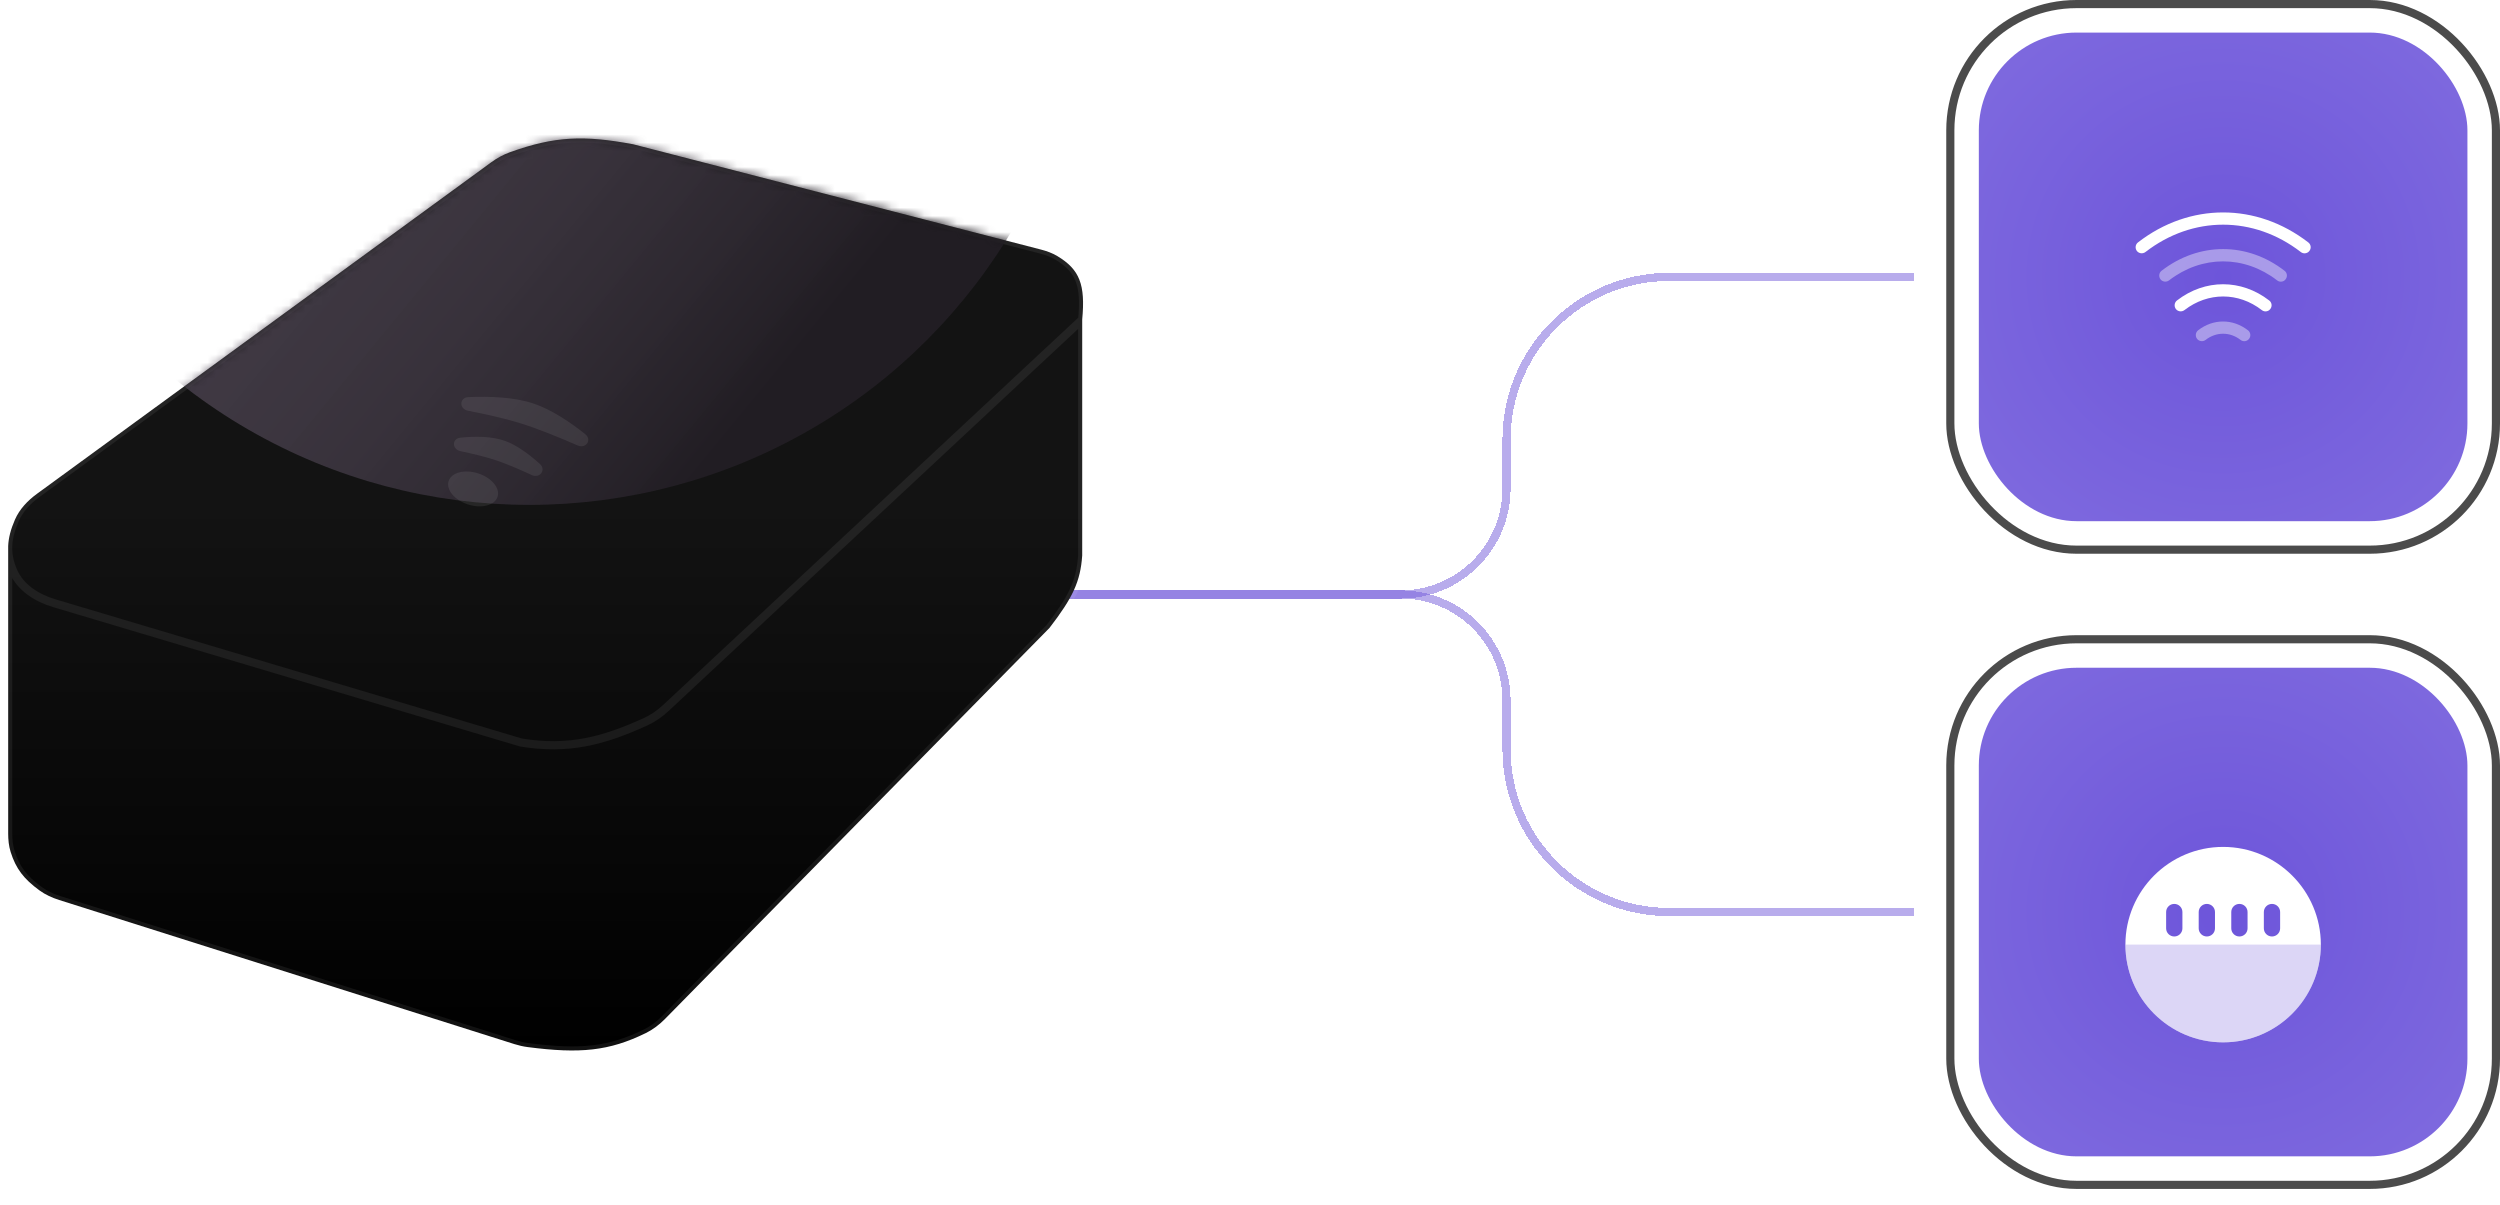
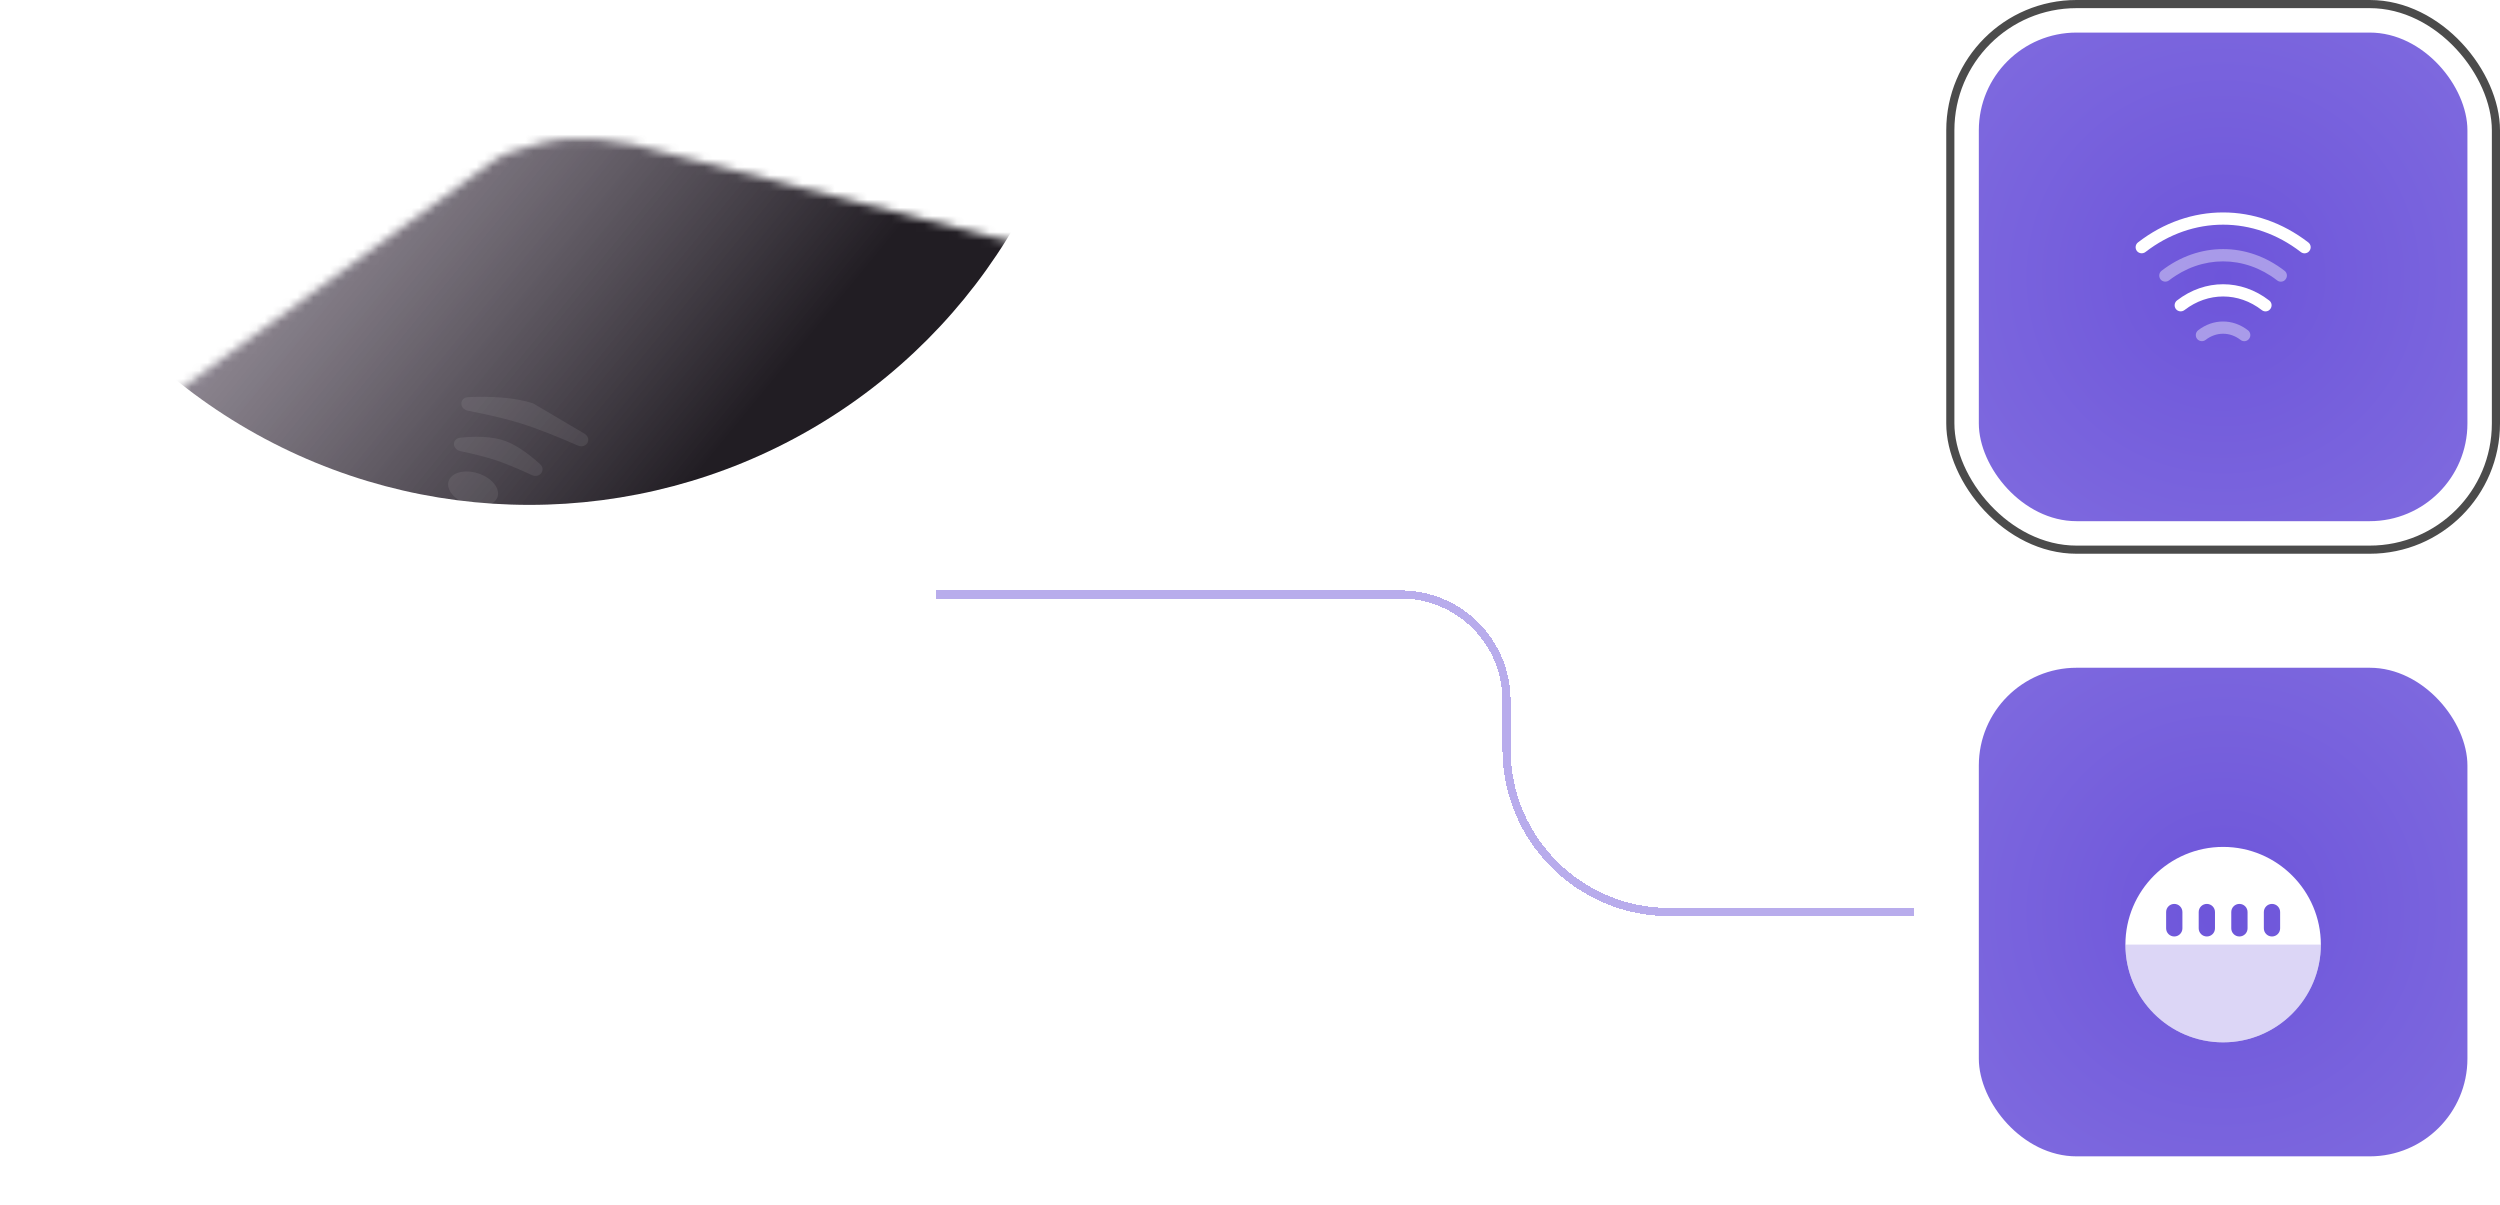
<svg xmlns="http://www.w3.org/2000/svg" width="307" height="148" viewBox="0 0 307 148" fill="none">
  <rect x="239.5" y="0.5" width="67" height="67" rx="15.5" stroke="#4B4B4B" />
  <rect x="243" y="4" width="60" height="60" rx="12" fill="url(#paint0_radial_215_406)" />
  <path opacity="0.4" d="M280.09 34.59C279.93 34.59 279.77 34.54 279.63 34.43C275.6 31.32 270.39 31.32 266.36 34.43C266.03 34.68 265.56 34.62 265.31 34.3C265.06 33.97 265.12 33.5 265.44 33.25C270.03 29.7 275.96 29.7 280.54 33.25C280.87 33.5 280.93 33.97 280.67 34.3C280.54 34.49 280.32 34.59 280.09 34.59Z" fill="white" />
  <path d="M283 31.11C282.84 31.11 282.68 31.06 282.54 30.95C276.74 26.47 269.25 26.47 263.46 30.95C263.13 31.2 262.66 31.14 262.41 30.82C262.16 30.49 262.22 30.02 262.54 29.77C268.89 24.86 277.1 24.86 283.46 29.77C283.79 30.02 283.85 30.49 283.59 30.82C283.45 31.01 283.22 31.11 283 31.11Z" fill="white" />
  <path d="M278.21 38.24C278.05 38.24 277.89 38.19 277.75 38.08C274.87 35.85 271.14 35.85 268.25 38.08C267.92 38.33 267.45 38.27 267.2 37.95C266.95 37.62 267.01 37.15 267.33 36.9C270.77 34.24 275.22 34.24 278.66 36.9C278.99 37.15 279.05 37.62 278.79 37.95C278.65 38.14 278.43 38.24 278.21 38.24Z" fill="white" />
  <path opacity="0.4" d="M275.6 41.9C275.44 41.9 275.28 41.85 275.14 41.74C273.84 40.73 272.15 40.73 270.85 41.74C270.52 41.99 270.05 41.93 269.8 41.61C269.55 41.28 269.61 40.81 269.93 40.56C271.79 39.12 274.19 39.12 276.05 40.56C276.38 40.81 276.44 41.28 276.18 41.61C276.05 41.79 275.83 41.9 275.6 41.9Z" fill="white" />
-   <rect x="239.5" y="78.5" width="67" height="67" rx="15.5" stroke="#4B4B4B" />
  <rect x="243" y="82" width="60" height="60" rx="12" fill="url(#paint1_radial_215_406)" />
  <g filter="url(#filter0_d_215_406)">
    <path d="M273 100C266.383 100 261 105.383 261 112C261 118.617 266.383 124 273 124C279.617 124 285 118.617 285 112C285 105.383 279.617 100 273 100ZM268 110C268 110.552 267.553 111 267 111C266.447 111 266 110.552 266 110V108C266 107.448 266.447 107 267 107C267.553 107 268 107.448 268 108V110ZM272 110C272 110.552 271.553 111 271 111C270.447 111 270 110.552 270 110V108C270 107.448 270.447 107 271 107C271.553 107 272 107.448 272 108V110ZM276 110C276 110.552 275.553 111 275 111C274.447 111 274 110.552 274 110V108C274 107.448 274.447 107 275 107C275.553 107 276 107.448 276 108V110ZM280 110C280 110.552 279.553 111 279 111C278.447 111 278 110.552 278 110V108C278 107.448 278.447 107 279 107C279.553 107 280 107.448 280 108V110Z" fill="white" />
    <path opacity="0.4" d="M285 112C285 115.183 283.736 118.235 281.485 120.485C279.235 122.736 276.183 124 273 124C269.817 124 266.765 122.736 264.515 120.485C262.264 118.235 261 115.183 261 112L273 112H285Z" fill="#A89AE9" />
  </g>
  <g filter="url(#filter1_d_215_406)">
-     <path d="M115 73H172C179.18 73 185 67.18 185 60V60V54C185 42.954 193.954 34 205 34H235" stroke="#725BDB" stroke-opacity="0.5" shape-rendering="crispEdges" />
-   </g>
+     </g>
  <g filter="url(#filter2_d_215_406)">
    <path d="M115 73H172C179.18 73 185 78.82 185 86V86V92C185 103.046 193.954 112 205 112H235" stroke="#725BDB" stroke-opacity="0.5" shape-rendering="crispEdges" />
  </g>
-   <path d="M129.834 31.443C132.589 33.093 133.299 34.952 132.895 39.237V68.216C132.673 71.411 131.751 73.376 128.875 77.111L81.673 125.115C80.981 125.818 80.194 126.426 79.308 126.86C74.791 129.074 71.232 129.418 64.808 128.583C64.254 128.511 63.706 128.386 63.173 128.217L7.26 110.517C6.401 110.245 5.572 109.871 4.844 109.339C2.911 107.928 1.953 106.67 1.311 104.635C1.078 103.895 1.004 103.116 1.004 102.341L1.004 67.547C0.999 67.389 0.998 67.229 1.004 67.069C1.042 66.065 1.313 65.009 1.836 63.811C2.4 62.518 3.395 61.474 4.535 60.642L60.326 19.928C61.032 19.413 61.801 18.987 62.624 18.692C68.162 16.705 71.699 16.589 77.758 17.717L127.816 30.642C128.52 30.824 129.21 31.069 129.834 31.443Z" fill="url(#paint2_linear_215_406)" />
-   <path d="M132.895 39.237L81.752 86.953C81.008 87.647 80.165 88.229 79.239 88.65C74.07 90.998 69.777 92.133 63.974 91.179L6.678 74.078C4.541 73.441 2.518 72.184 1.63 70.139C1.181 69.104 0.966 68.115 1.004 67.069M132.895 39.237C133.299 34.952 132.589 33.093 129.834 31.443C129.21 31.069 128.52 30.824 127.816 30.642L77.758 17.717C71.699 16.589 68.162 16.705 62.624 18.692C61.801 18.987 61.032 19.413 60.326 19.928L4.535 60.642C3.395 61.474 2.4 62.518 1.836 63.811C1.313 65.009 1.042 66.065 1.004 67.069M132.895 39.237V68.216C132.673 71.411 131.751 73.376 128.875 77.111L81.673 125.115C80.981 125.818 80.194 126.426 79.308 126.86C74.791 129.074 71.232 129.418 64.808 128.583C64.254 128.511 63.706 128.386 63.173 128.217L7.26 110.517C6.401 110.245 5.572 109.871 4.844 109.339C2.911 107.928 1.953 106.67 1.311 104.635C1.078 103.895 1.004 103.116 1.004 102.341L1.004 67.069" stroke="white" stroke-opacity="0.07" />
  <mask id="mask0_215_406" style="mask-type:alpha" maskUnits="userSpaceOnUse" x="1" y="17" width="132" height="112">
    <path d="M129.834 31.443C132.589 33.093 133.299 34.952 132.895 39.237V68.216C132.673 71.411 131.751 73.376 128.875 77.111L81.673 125.115C80.981 125.818 80.194 126.426 79.308 126.86C74.791 129.074 71.232 129.418 64.808 128.583C64.254 128.511 63.706 128.386 63.173 128.217L7.26 110.517C6.401 110.245 5.572 109.871 4.844 109.339C2.911 107.928 1.953 106.67 1.311 104.635C1.078 103.895 1.004 103.116 1.004 102.341L1.004 67.547C0.999 67.389 0.998 67.229 1.004 67.069C1.042 66.065 1.313 65.009 1.836 63.811C2.4 62.518 3.395 61.474 4.535 60.642L60.326 19.928C61.032 19.413 61.801 18.987 62.624 18.692C68.162 16.705 71.699 16.589 77.758 17.717L127.816 30.642C128.52 30.824 129.21 31.069 129.834 31.443Z" fill="url(#paint3_linear_215_406)" />
  </mask>
  <g mask="url(#mask0_215_406)">
    <g filter="url(#filter3_f_215_406)">
      <circle cx="65" cy="-7" r="69" fill="url(#paint4_linear_215_406)" />
    </g>
  </g>
  <ellipse cx="58.095" cy="60.04" rx="3.156" ry="2.008" transform="rotate(17.715 58.095 60.04)" fill="white" fill-opacity="0.08" />
  <path d="M62.052 54.154C60.432 53.564 58.367 53.56 56.537 53.747C55.471 53.856 55.497 55.179 56.545 55.4C58.052 55.717 59.675 56.108 60.953 56.538C62.297 56.99 63.862 57.666 65.291 58.333C66.277 58.793 67.11 57.707 66.302 56.978C65.01 55.812 63.497 54.679 62.052 54.154Z" fill="white" fill-opacity="0.08" />
-   <path d="M65.495 49.547C63.166 48.767 60.152 48.653 57.519 48.767C56.389 48.816 56.361 50.221 57.471 50.437C59.632 50.858 61.992 51.382 63.839 51.955C66.047 52.64 68.687 53.717 70.938 54.703C71.959 55.149 72.736 54.002 71.863 53.309C69.988 51.819 67.697 50.283 65.495 49.547Z" fill="white" fill-opacity="0.08" />
+   <path d="M65.495 49.547C63.166 48.767 60.152 48.653 57.519 48.767C56.389 48.816 56.361 50.221 57.471 50.437C59.632 50.858 61.992 51.382 63.839 51.955C66.047 52.64 68.687 53.717 70.938 54.703C71.959 55.149 72.736 54.002 71.863 53.309Z" fill="white" fill-opacity="0.08" />
  <defs>
    <filter id="filter0_d_215_406" x="241" y="84" width="64" height="64" filterUnits="userSpaceOnUse" color-interpolation-filters="sRGB">
      <feFlood flood-opacity="0" result="BackgroundImageFix" />
      <feColorMatrix in="SourceAlpha" type="matrix" values="0 0 0 0 0 0 0 0 0 0 0 0 0 0 0 0 0 0 127 0" result="hardAlpha" />
      <feOffset dy="4" />
      <feGaussianBlur stdDeviation="10" />
      <feComposite in2="hardAlpha" operator="out" />
      <feColorMatrix type="matrix" values="0 0 0 0 0 0 0 0 0 0 0 0 0 0 0 0 0 0 0.3 0" />
      <feBlend mode="normal" in2="BackgroundImageFix" result="effect1_dropShadow_215_406" />
      <feBlend mode="normal" in="SourceGraphic" in2="effect1_dropShadow_215_406" result="shape" />
    </filter>
    <filter id="filter1_d_215_406" x="105" y="23.5" width="140" height="60" filterUnits="userSpaceOnUse" color-interpolation-filters="sRGB">
      <feFlood flood-opacity="0" result="BackgroundImageFix" />
      <feColorMatrix in="SourceAlpha" type="matrix" values="0 0 0 0 0 0 0 0 0 0 0 0 0 0 0 0 0 0 127 0" result="hardAlpha" />
      <feOffset />
      <feGaussianBlur stdDeviation="5" />
      <feComposite in2="hardAlpha" operator="out" />
      <feColorMatrix type="matrix" values="0 0 0 0 0.427 0 0 0 0 0.333 0 0 0 0 0.855 0 0 0 1 0" />
      <feBlend mode="normal" in2="BackgroundImageFix" result="effect1_dropShadow_215_406" />
      <feBlend mode="normal" in="SourceGraphic" in2="effect1_dropShadow_215_406" result="shape" />
    </filter>
    <filter id="filter2_d_215_406" x="105" y="62.5" width="140" height="60" filterUnits="userSpaceOnUse" color-interpolation-filters="sRGB">
      <feFlood flood-opacity="0" result="BackgroundImageFix" />
      <feColorMatrix in="SourceAlpha" type="matrix" values="0 0 0 0 0 0 0 0 0 0 0 0 0 0 0 0 0 0 127 0" result="hardAlpha" />
      <feOffset />
      <feGaussianBlur stdDeviation="5" />
      <feComposite in2="hardAlpha" operator="out" />
      <feColorMatrix type="matrix" values="0 0 0 0 0.427 0 0 0 0 0.333 0 0 0 0 0.855 0 0 0 1 0" />
      <feBlend mode="normal" in2="BackgroundImageFix" result="effect1_dropShadow_215_406" />
      <feBlend mode="normal" in="SourceGraphic" in2="effect1_dropShadow_215_406" result="shape" />
    </filter>
    <filter id="filter3_f_215_406" x="-54" y="-126" width="238" height="238" filterUnits="userSpaceOnUse" color-interpolation-filters="sRGB">
      <feFlood flood-opacity="0" result="BackgroundImageFix" />
      <feBlend mode="normal" in="SourceGraphic" in2="BackgroundImageFix" result="shape" />
      <feGaussianBlur stdDeviation="25" result="effect1_foregroundBlur_215_406" />
    </filter>
    <radialGradient id="paint0_radial_215_406" cx="0" cy="0" r="1" gradientUnits="userSpaceOnUse" gradientTransform="translate(273 34) rotate(89.723) scale(36.746)">
      <stop stop-color="#6D55DA" />
      <stop offset="1" stop-color="#7D68DE" />
    </radialGradient>
    <radialGradient id="paint1_radial_215_406" cx="0" cy="0" r="1" gradientUnits="userSpaceOnUse" gradientTransform="translate(273 112) rotate(89.723) scale(36.746)">
      <stop stop-color="#6D55DA" />
      <stop offset="1" stop-color="#7D68DE" />
    </radialGradient>
    <linearGradient id="paint2_linear_215_406" x1="67" y1="62" x2="67" y2="129" gradientUnits="userSpaceOnUse">
      <stop stop-color="#131313" />
      <stop offset="1" />
    </linearGradient>
    <linearGradient id="paint3_linear_215_406" x1="67" y1="62" x2="67" y2="129" gradientUnits="userSpaceOnUse">
      <stop stop-color="#131313" />
      <stop offset="1" />
    </linearGradient>
    <linearGradient id="paint4_linear_215_406" x1="108.382" y1="30.772" x2="28.537" y2="-34.862" gradientUnits="userSpaceOnUse">
      <stop stop-color="#211D23" />
      <stop offset="1" stop-color="#817289" stop-opacity="0.4" />
    </linearGradient>
  </defs>
</svg>